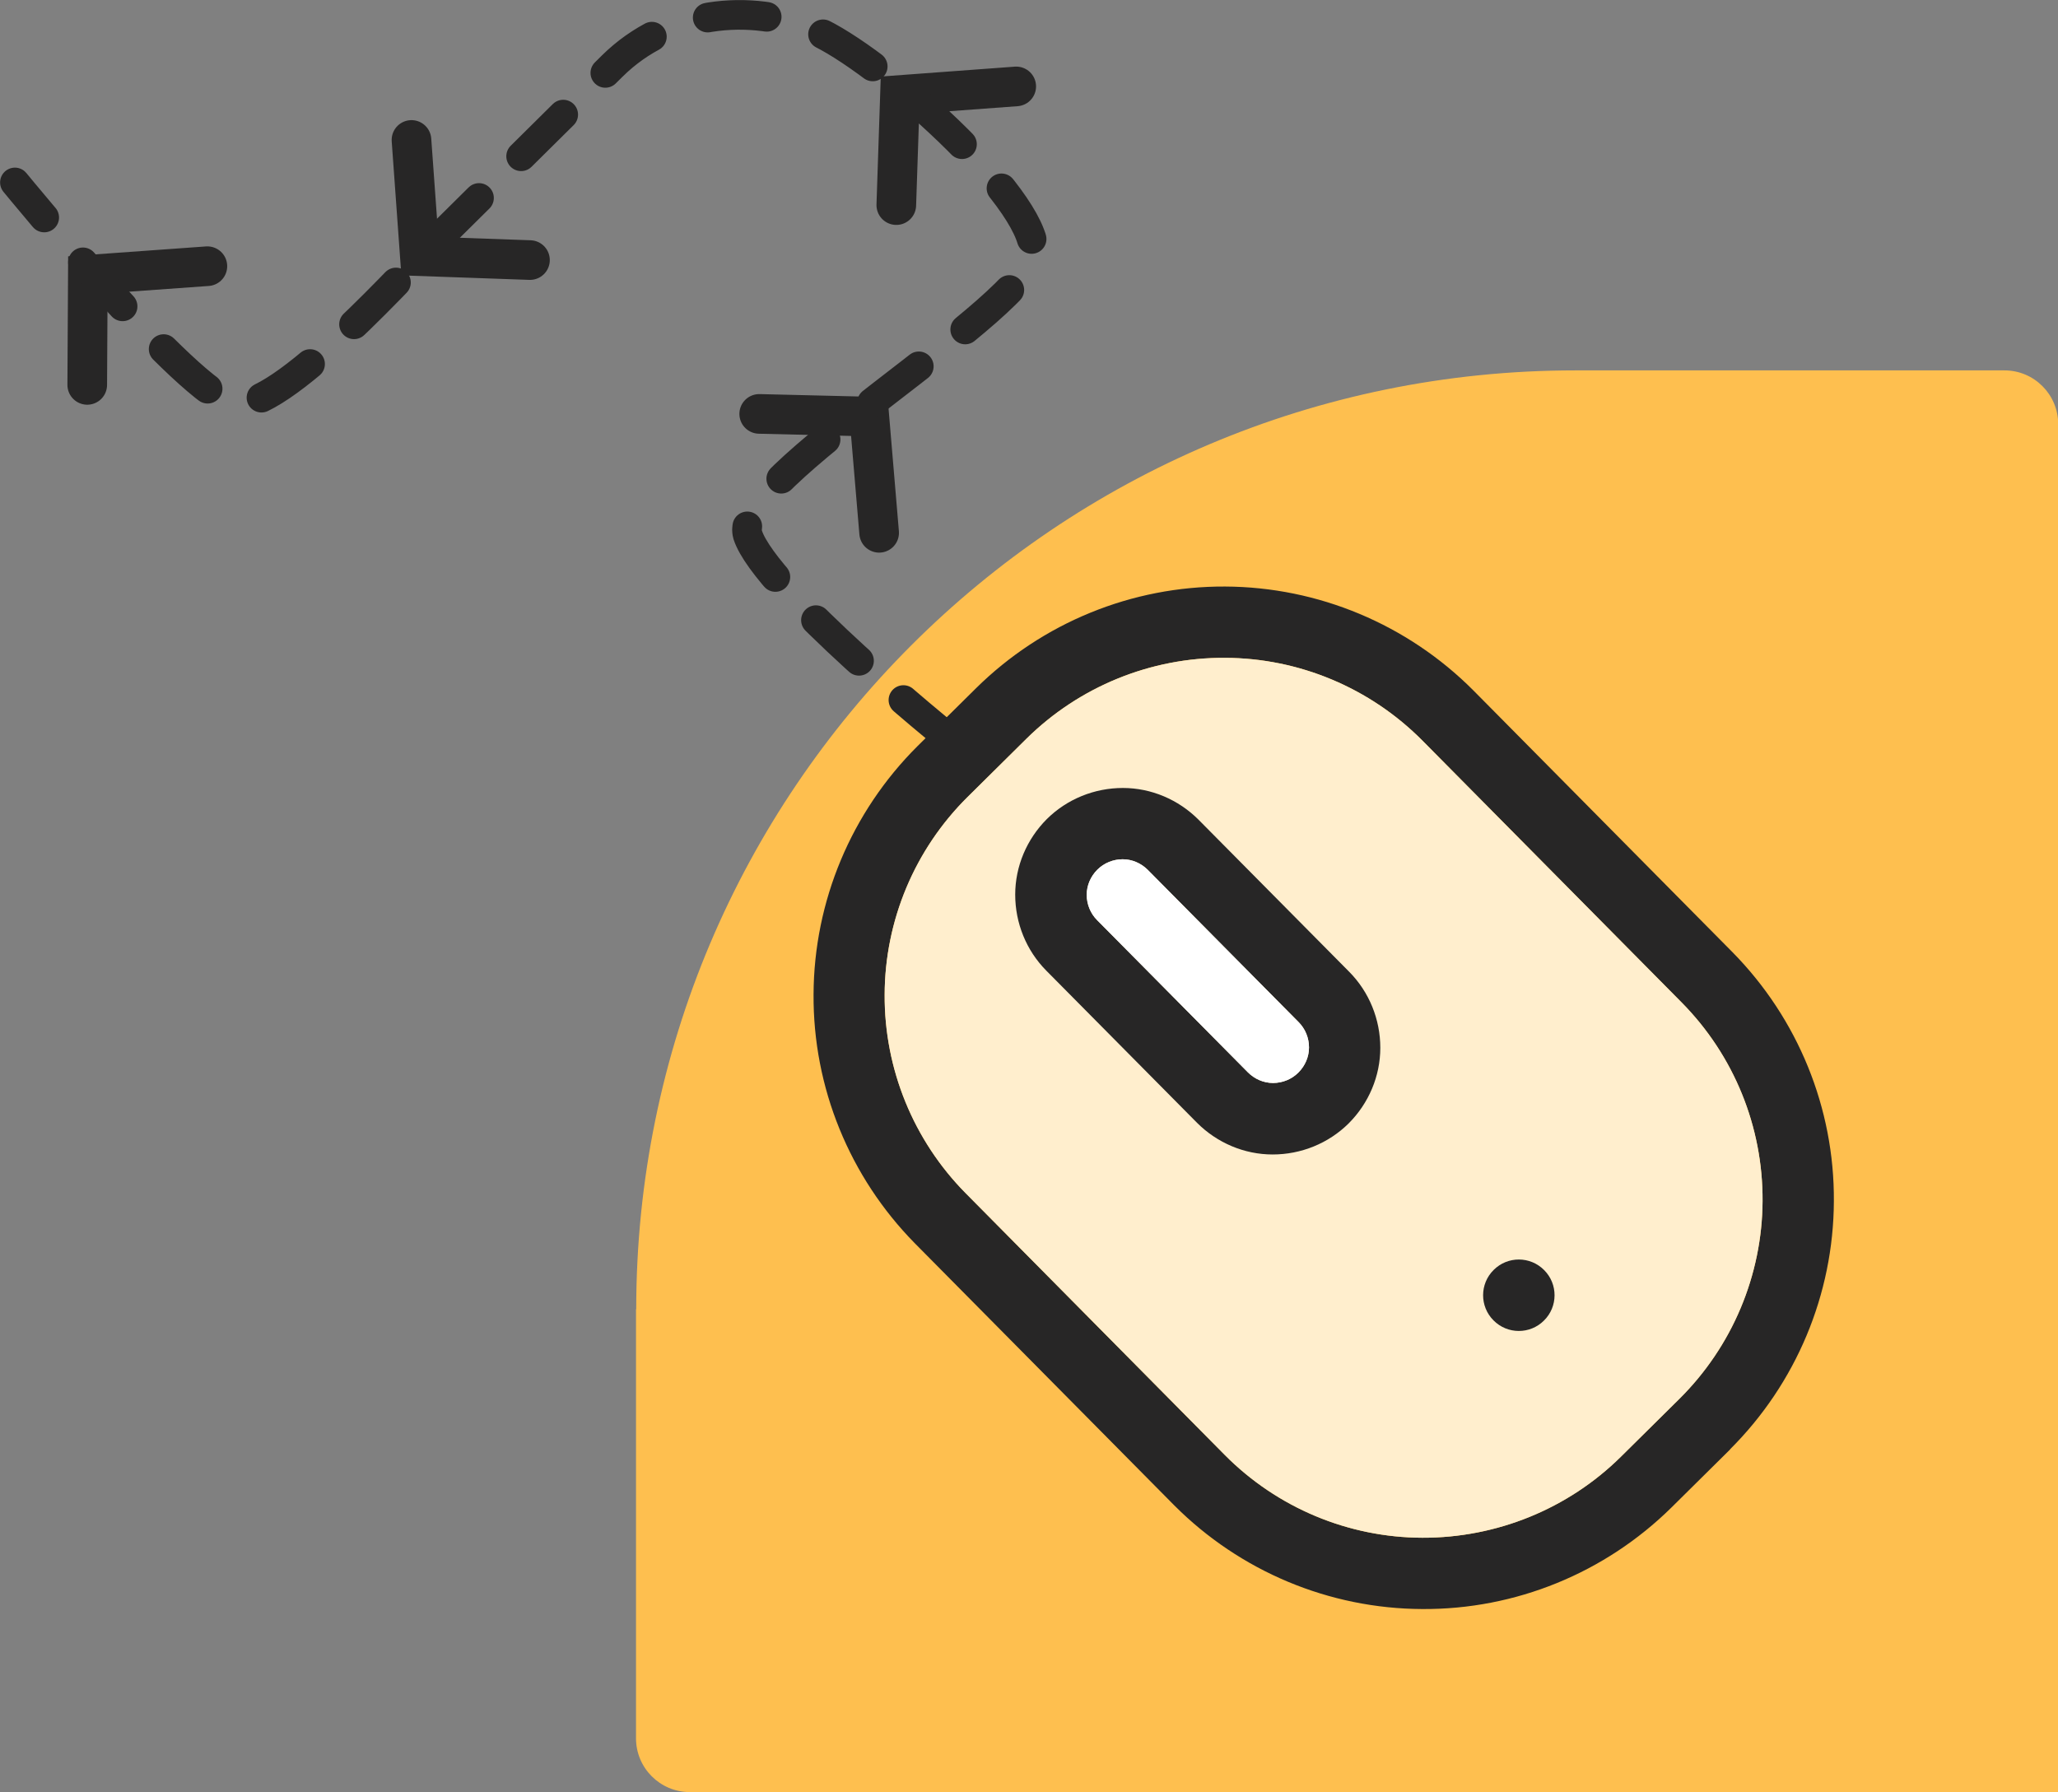
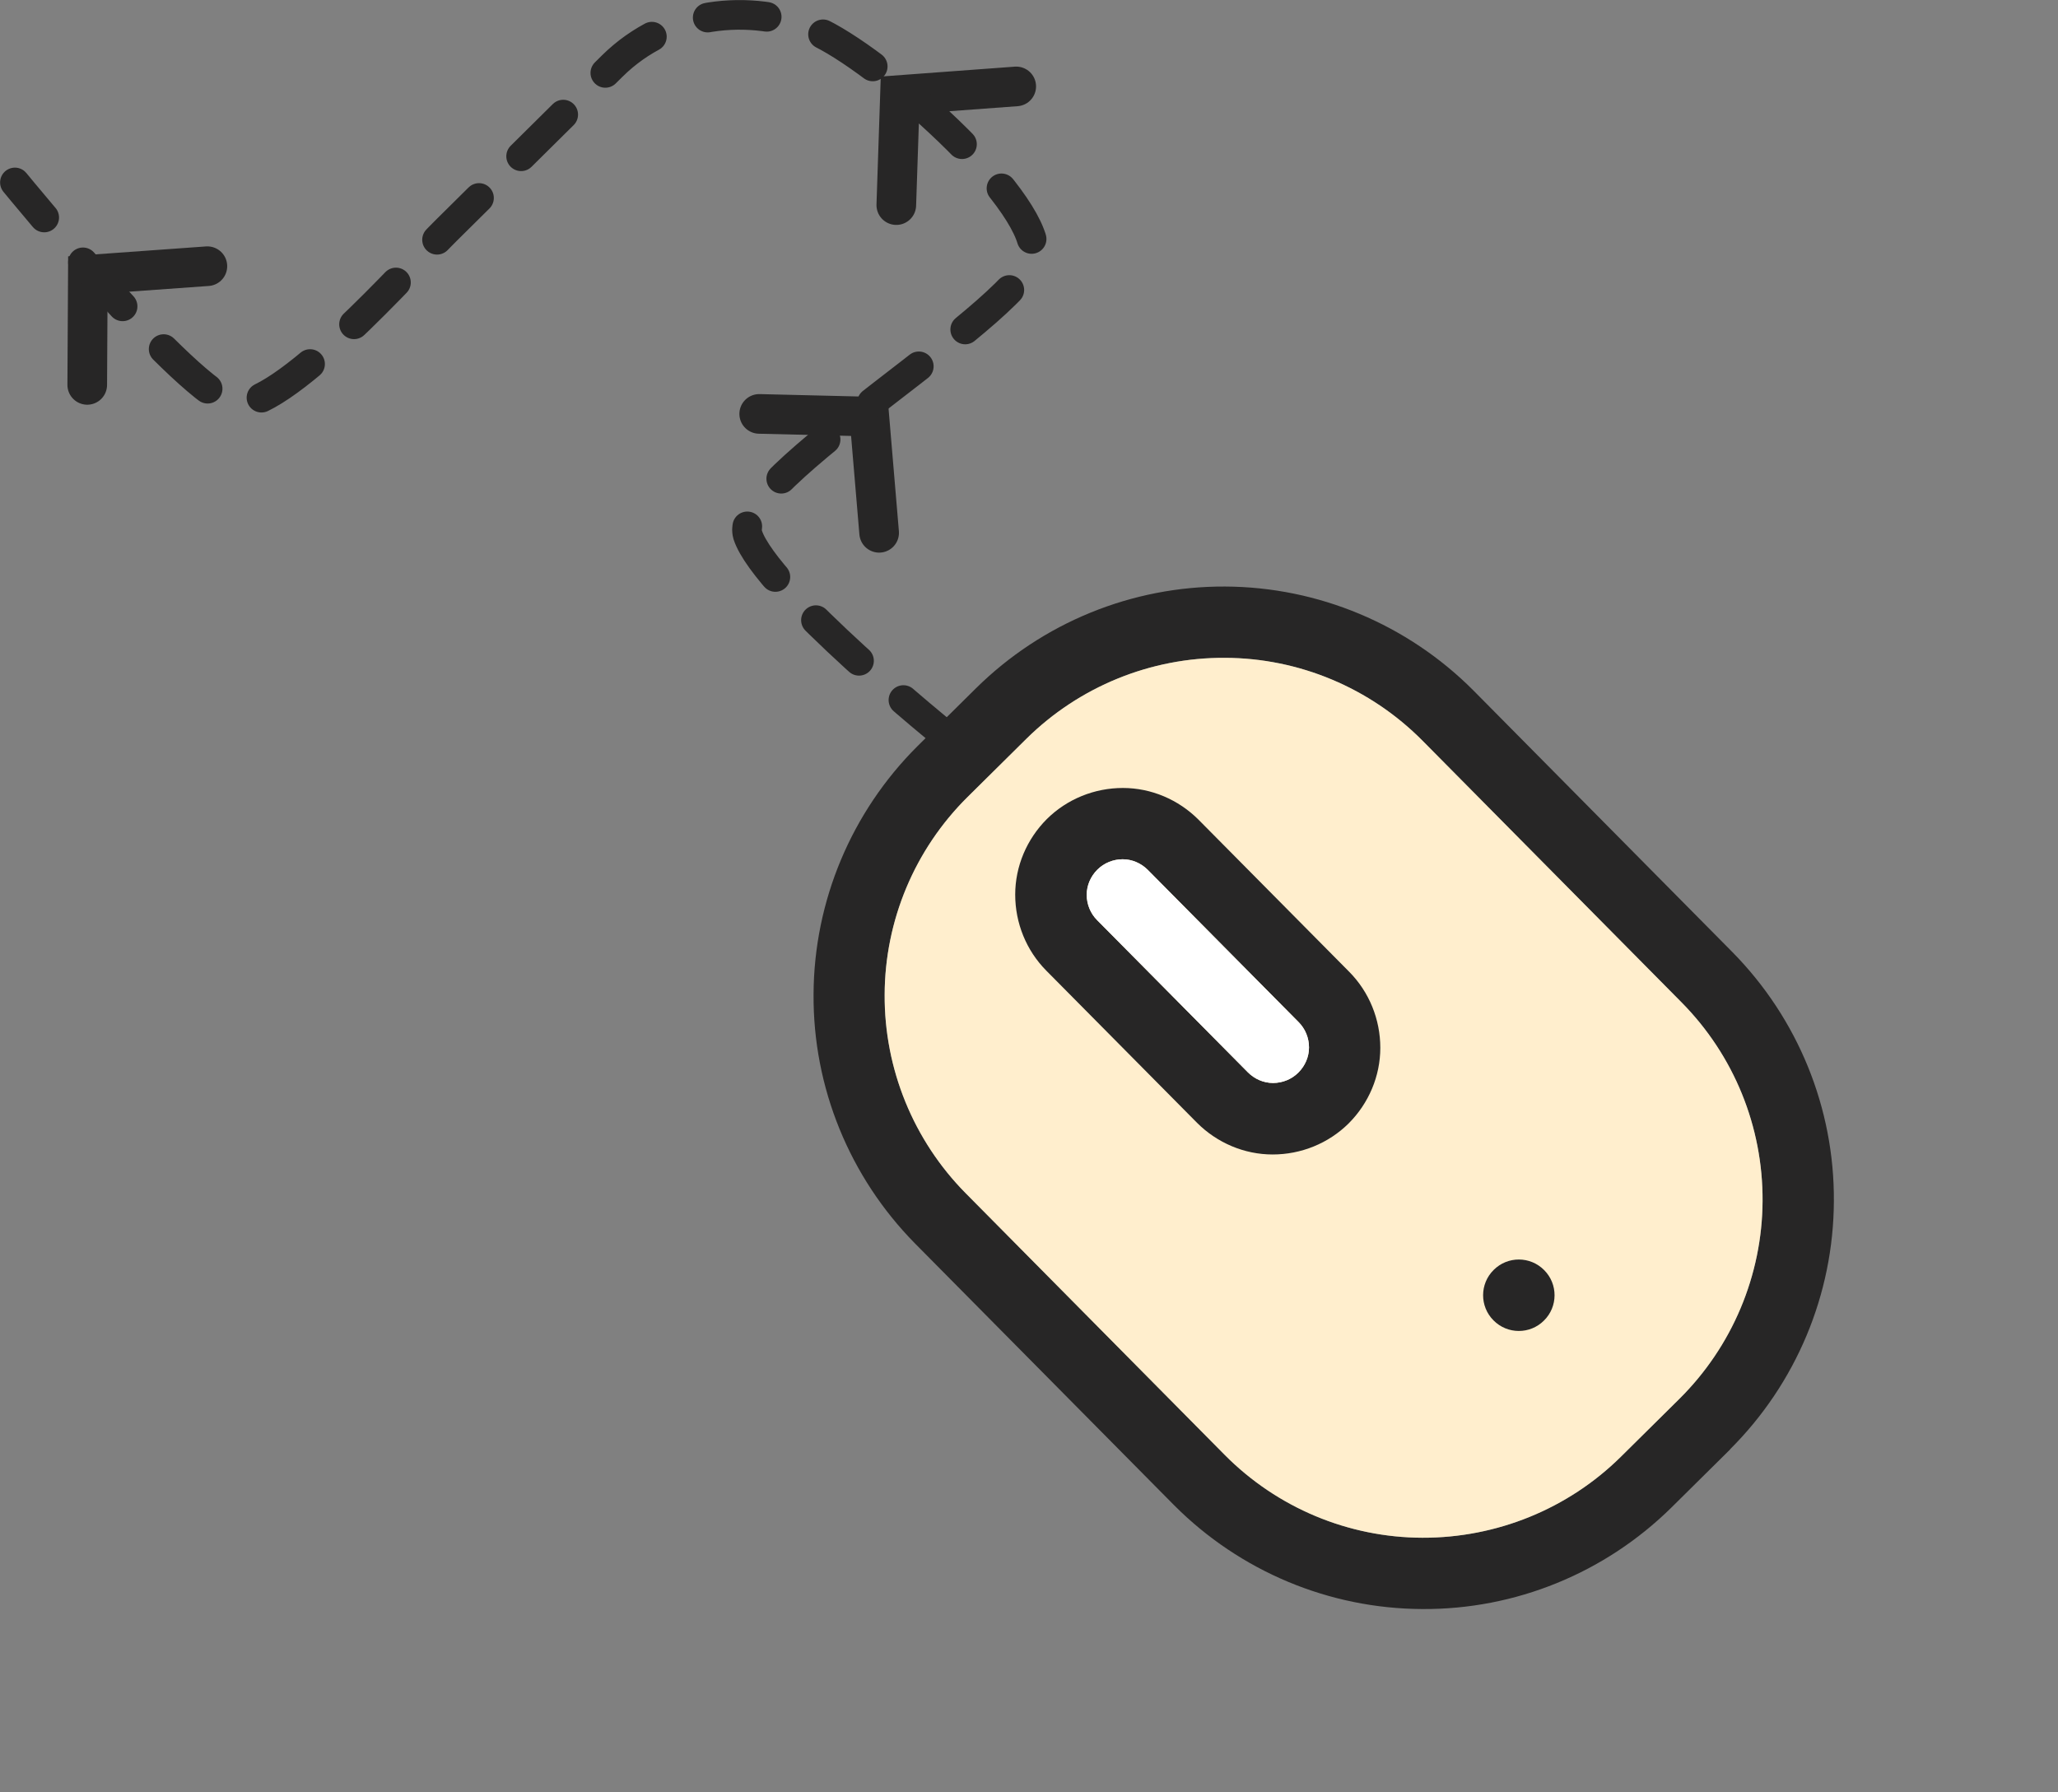
<svg xmlns="http://www.w3.org/2000/svg" id="Layer_2" data-name="Layer 2" viewBox="0 0 100.73 87.73">
  <rect x="0" y="0" width="100.73" height="87.73" fill="#808080" stroke="none" />
  <defs>
    <style>
      .cls-1 {
        fill: #272626;
      }

      .cls-2 {
        fill: #fff;
      }

      .cls-3 {
        fill: #ffeecd;
      }

      .cls-4 {
        stroke-dasharray: 2.9 2.9;
        stroke-width: 1.45px;
      }

      .cls-4, .cls-5 {
        fill: none;
        stroke: #272626;
        stroke-linecap: round;
      }

      .cls-6 {
        fill: #febf4f;
      }

      .cls-5 {
        stroke-width: 1.94px;
      }
    </style>
  </defs>
  <g id="Layer_1-2" data-name="Layer 1">
    <g>
-       <path class="cls-6" d="M31.14,64.09c0-25.38,20.57-45.96,45.96-45.96h21.01c1.45,0,2.63,1.18,2.63,2.63v66.96H33.76c-1.45,0-2.63-1.18-2.63-2.63v-21.01Z" />
      <path class="cls-5" d="M37.16,20.26l5.39.13.48,5.69" />
      <path class="cls-5" d="M43.87,10.04l.18-5.39,5.69-.42" />
-       <path class="cls-5" d="M25.94,12.73l-5.39-.19-.41-5.69" />
      <path class="cls-5" d="M4.27,18.84l.03-5.39,5.85-.42" />
      <path class="cls-1" d="M84.68,70.95l-2.88,2.85c-3.25,3.2-7.63,4.99-12.19,4.96-4.56-.02-8.92-1.85-12.14-5.08l-12.69-12.82c-3.2-3.25-4.99-7.63-4.96-12.19.02-4.56,1.85-8.92,5.08-12.14l2.87-2.84c3.25-3.21,7.63-5,12.19-4.98s8.93,1.85,12.15,5.08l12.69,12.82c3.2,3.25,4.99,7.63,4.96,12.19-.02,4.56-1.85,8.92-5.08,12.14ZM47.35,39.02c-2.58,2.56-4.04,6.04-4.05,9.67-.02,3.63,1.41,7.13,3.96,9.71l12.69,12.82c2.56,2.58,6.04,4.04,9.67,4.05s7.13-1.41,9.71-3.96l2.87-2.84c2.58-2.56,4.05-6.04,4.07-9.68.02-3.64-1.4-7.13-3.96-9.72l-12.69-12.82c-2.56-2.58-6.04-4.04-9.67-4.05-3.63-.02-7.13,1.41-9.71,3.96l-2.88,2.85Z" />
      <path class="cls-3" d="M47.35,39.02c-2.58,2.56-4.04,6.04-4.05,9.67-.02,3.63,1.41,7.13,3.96,9.71l12.69,12.82c2.56,2.58,6.04,4.04,9.67,4.05s7.13-1.41,9.71-3.96l2.87-2.84c2.58-2.56,4.05-6.04,4.07-9.68.02-3.64-1.4-7.13-3.96-9.72l-12.69-12.82c-2.56-2.58-6.04-4.04-9.67-4.05-3.63-.02-7.13,1.41-9.71,3.96l-2.88,2.85Z" />
      <path class="cls-4" d="M46.44,36.13s-8.95-7.24-9.84-9.94c-.89-2.7,13.99-11.17,14-13.87.01-2.7-7.59-9.48-10.73-10.84-3.14-1.36-7.19-.93-9.9,1.75s-6.32,6.26-8.13,8.05c-1.81,1.79-8.14,8.95-10.38,8.49-2.25-.46-10.73-10.84-10.73-10.84" />
      <path class="cls-1" d="M75.58,62.17c-.68-.69-1.79-.69-2.47-.01-.69.68-.69,1.79-.01,2.47.68.69,1.79.69,2.47.01.69-.68.69-1.79.01-2.47Z" />
      <path class="cls-1" d="M66.01,54.99c-.99.98-2.33,1.52-3.72,1.52-1.39,0-2.72-.57-3.7-1.55l-7.38-7.45c-.98-.99-1.52-2.33-1.52-3.72,0-1.39.57-2.72,1.55-3.7.99-.98,2.33-1.52,3.72-1.52,1.39,0,2.72.57,3.7,1.55l7.38,7.45c.98.99,1.52,2.33,1.52,3.72,0,1.39-.57,2.72-1.55,3.7ZM53.71,42.57c-.33.33-.52.77-.52,1.23,0,.46.18.91.51,1.24l7.38,7.45c.33.33.77.52,1.23.52.46,0,.91-.18,1.24-.51.33-.33.52-.77.52-1.23,0-.46-.18-.91-.51-1.24l-7.38-7.45c-.33-.33-.77-.52-1.23-.52-.46,0-.91.18-1.24.51Z" />
      <path class="cls-2" d="M53.71,42.57c-.33.33-.52.77-.52,1.23,0,.46.18.91.51,1.24l7.38,7.45c.33.33.77.52,1.23.52.46,0,.91-.18,1.24-.51.33-.33.52-.77.52-1.23,0-.46-.18-.91-.51-1.24l-7.38-7.45c-.33-.33-.77-.52-1.23-.52-.46,0-.91.18-1.24.51Z" />
    </g>
  </g>
</svg>